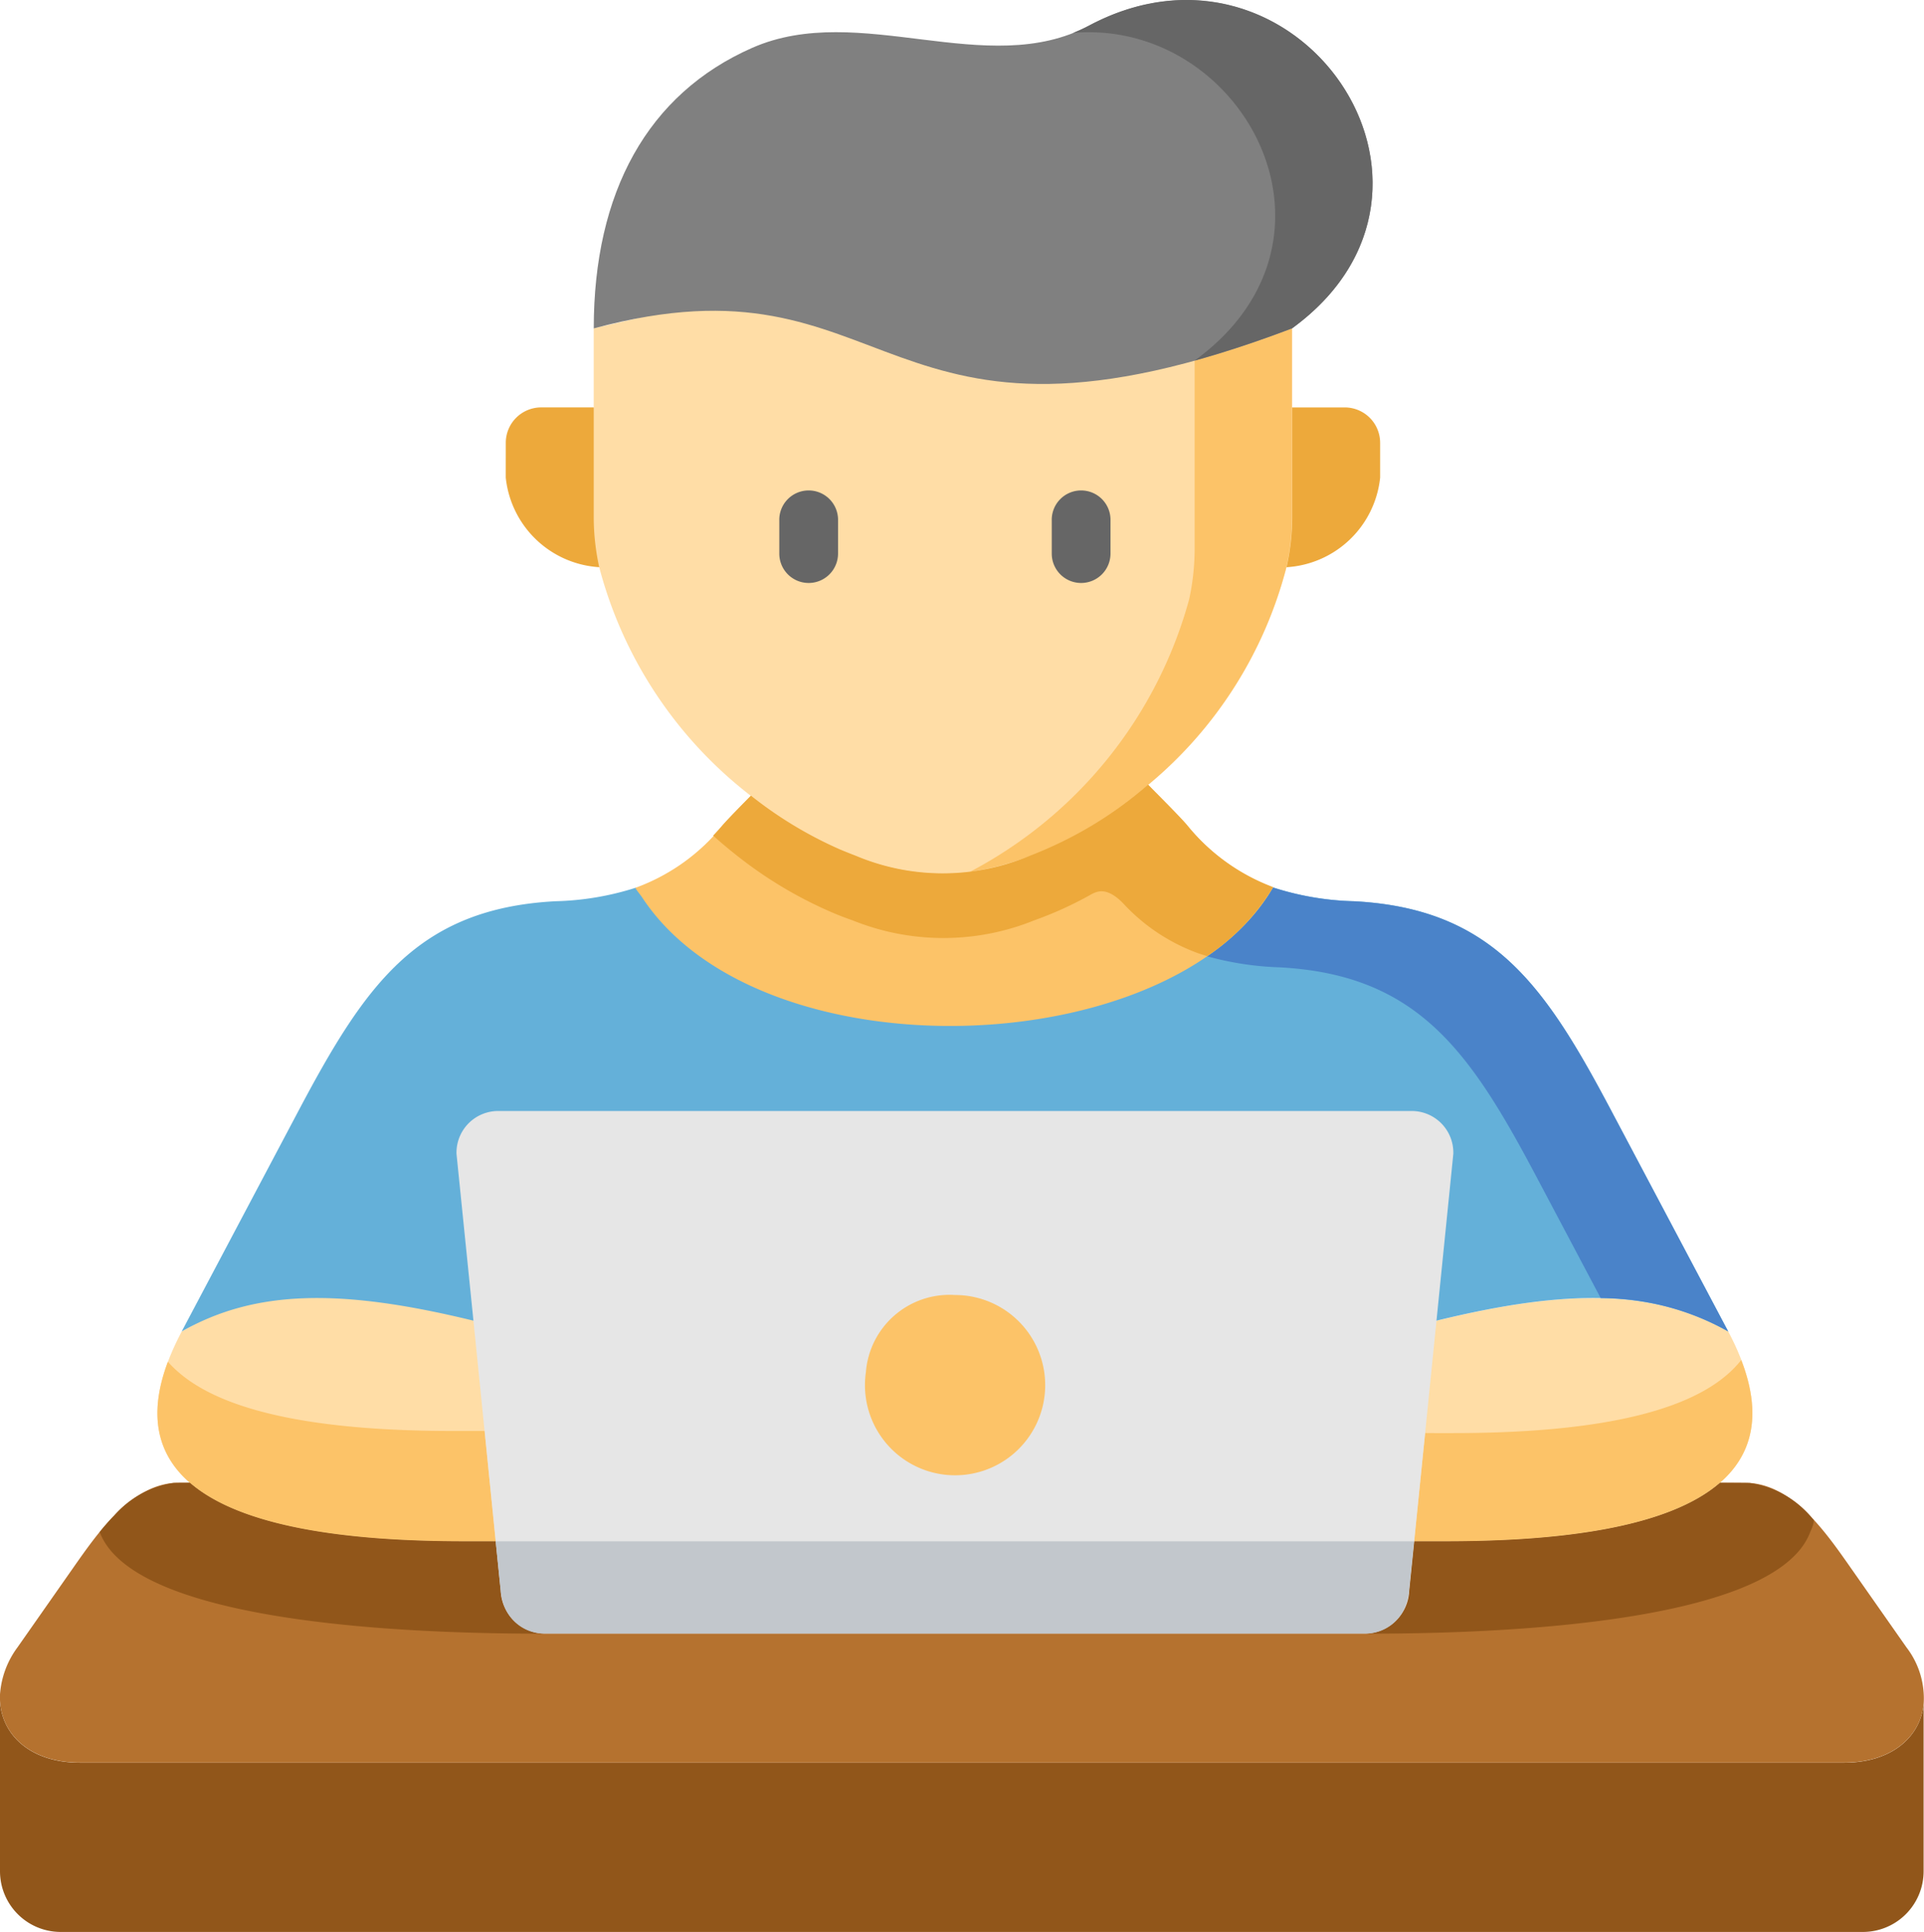
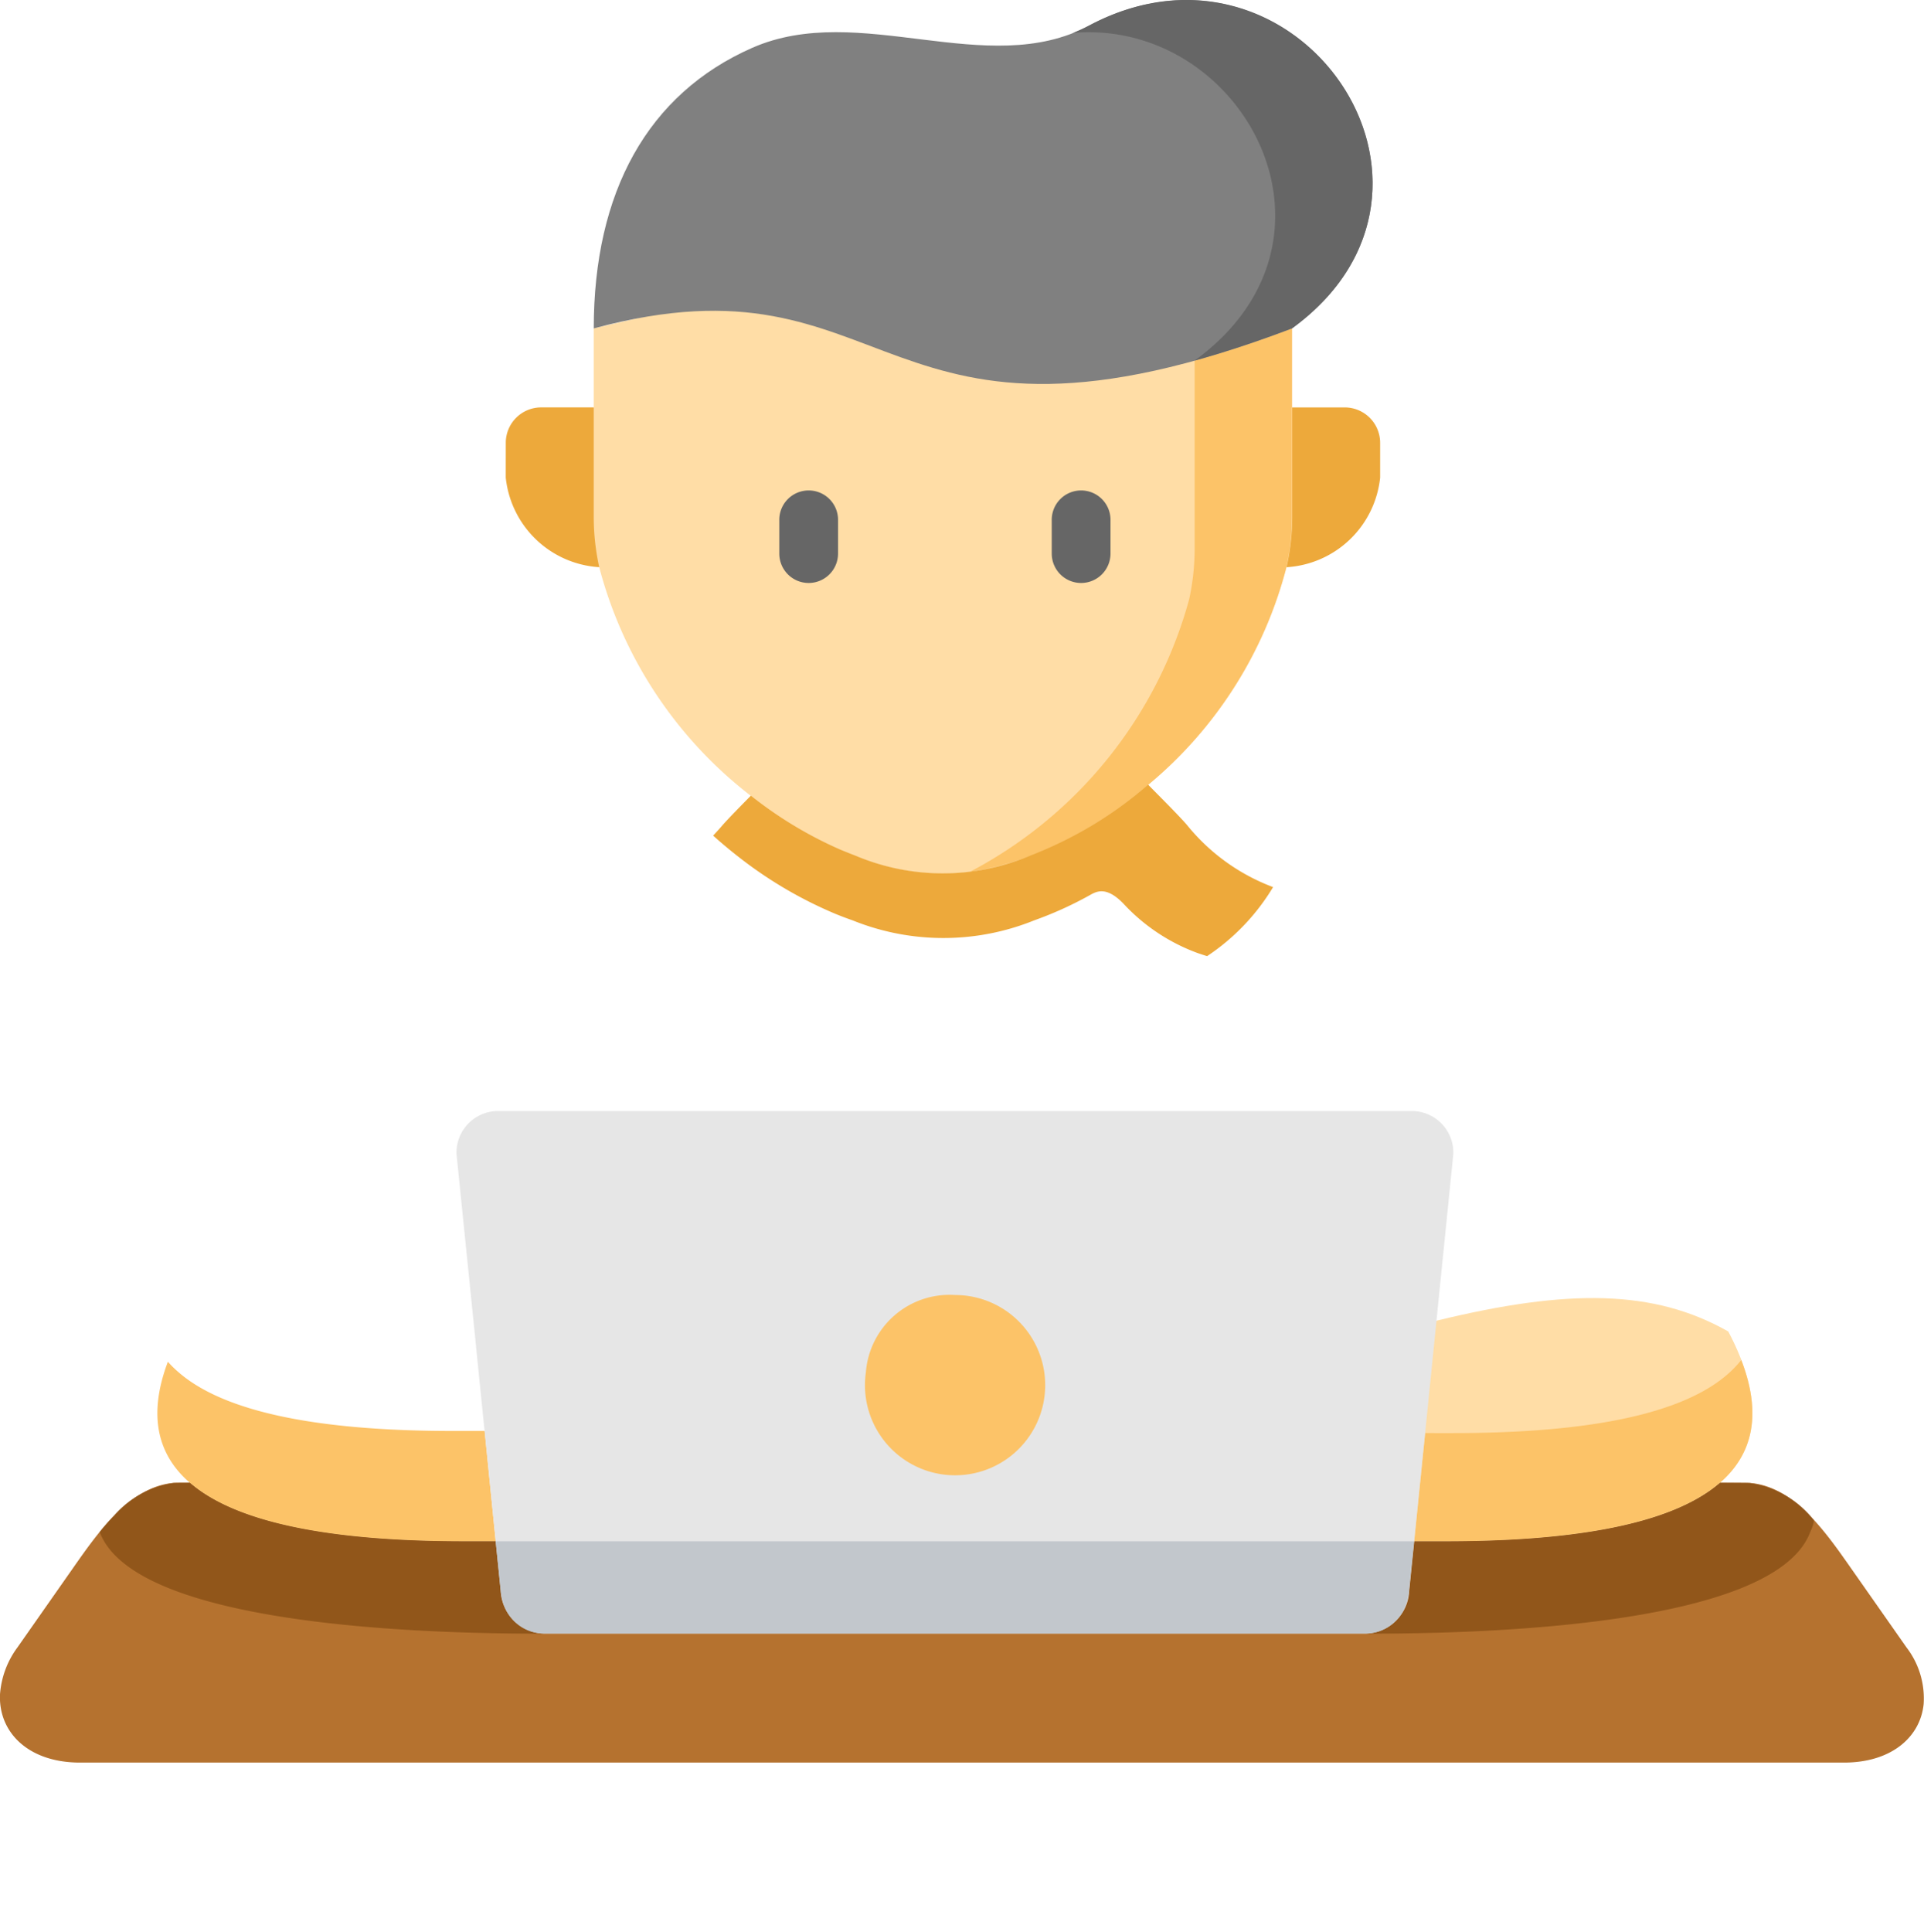
<svg xmlns="http://www.w3.org/2000/svg" width="69.727" height="70" viewBox="0 0 69.727 70">
  <g data-name="Group 25677">
    <g data-name="Group 25676">
-       <path data-name="Path 23205" d="M35.361 452.924H3.4c-1.781 0-2.842-.989-2.9-2.256v6.189a2.2 2.2 0 0 0 2.192 2.2h65.329a2.2 2.2 0 0 0 2.192-2.2v-6.048c-.125 1.2-1.175 2.115-2.887 2.115zm0 0" transform="translate(-.5 -389.053)" style="fill-rule:evenodd;fill:#91561a" />
      <path data-name="Path 23206" d="m3.172 396.048-2.042 2.915a3.25 3.25 0 0 0-.63 1.7v.214c.057 1.267 1.118 2.256 2.9 2.256h63.927c1.712 0 2.762-.916 2.887-2.115a3.03 3.03 0 0 0-.622-2.059l-2.043-2.915c-.924-1.32-2.055-2.923-3.637-3.044l-1.078-.008c-1.849 1.6-5.664 2.12-9.944 2.12H17.323c-4.276 0-8.095-.521-9.94-2.12-.076 0-.532 0-.605.008-1.563.146-2.685 1.736-3.606 3.048zm0 0" transform="translate(-.5 -339.266)" style="fill:#b5722f;fill-rule:evenodd" />
-       <path data-name="Path 23207" d="M43.113 340.24c-1.352 2.555-1.058 4.308.3 5.483 1.845 1.6 5.664 2.12 9.94 2.12h1.142l4.275-4.021-5.083-3.973c-3.881-3.032-7.893-1.135-10.574.391zm0 0" transform="translate(-36.528 -291.993)" style="fill:#ffdda6;fill-rule:evenodd" />
      <path data-name="Path 23208" d="m361.263 344.85-3.169 3.985 2.362 4.009h1.139c4.279 0 8.094-.521 9.943-2.12 1.353-1.175 1.651-2.927.3-5.483-2.687-1.525-5.795-1.558-10.575-.391zm0 0" transform="translate(-309.204 -296.994)" style="fill:#ffdda6;fill-rule:evenodd" />
-       <path data-name="Path 23209" d="M62.209 235.692c-5.01.266-6.9 3.036-9.313 7.59l-4.235 8c2.681-1.526 5.789-1.558 10.573-.391h34.9c4.78-1.167 7.889-1.135 10.573.391l-4.239-8c-2.41-4.554-4.3-7.319-9.31-7.59a10.367 10.367 0 0 1-2.947-.5l-23.112.016a10.337 10.337 0 0 1-2.89.484zm0 0" transform="translate(-42.076 -203.036)" style="fill:#64b0d9;fill-rule:evenodd" />
      <path data-name="Path 23210" d="M329.479 107.977c-3.375 2.539-2.229 4.627-.2 5.79a3.631 3.631 0 0 0 3.391-3.246v-1.264a1.283 1.283 0 0 0-1.28-1.28zm0 0" transform="translate(-282.653 -93.214)" style="fill:#eda93b;fill-rule:evenodd" />
      <path data-name="Path 23211" d="M134.559 110.52a3.631 3.631 0 0 0 3.388 3.246l2.567-3.161-2.765-2.629h-1.909a1.283 1.283 0 0 0-1.28 1.28zm0 0" transform="translate(-116.23 -93.214)" style="fill:#eda93b;fill-rule:evenodd" />
      <path data-name="Path 23212" d="m375.763 363.1-.4 3.921h1.139c4.279 0 8.094-.521 9.943-2.12 1.163-1.009 1.547-2.443.775-4.449a3.924 3.924 0 0 1-.509.529c-1.849 1.6-5.664 2.119-9.943 2.119zm0 0" transform="translate(-324.116 -311.172)" style="fill:#fcc368;fill-rule:evenodd" />
      <path data-name="Path 23213" d="M42.6 360.9c-.743 1.974-.355 3.391.8 4.388 1.845 1.6 5.664 2.12 9.939 2.12h1.142l-.4-4h-1.146c-4.275 0-8.094-.521-9.939-2.12a4.038 4.038 0 0 1-.396-.388zm0 0" transform="translate(-36.516 -311.557)" style="fill:#fcc368;fill-rule:evenodd" />
-       <path data-name="Path 23214" d="M320.473 237.687a11.065 11.065 0 0 0 2.62.4c5.01.267 6.9 3.032 9.313 7.586l2.33 4.4a9.458 9.458 0 0 1 4.623 1.211l-4.239-8c-2.41-4.554-4.3-7.319-9.31-7.59a10.345 10.345 0 0 1-2.947-.5 7.888 7.888 0 0 1-2.39 2.493zm0 0" transform="translate(-276.726 -203.036)" style="fill:#4a83c9;fill-rule:evenodd" />
-       <path data-name="Path 23215" d="M169.153 186.257c4.324 6.548 19.2 5.967 22.862-.367a7.26 7.26 0 0 1-3.125-2.265c-.359-.408-1.344-1.377-1.4-1.449l-6.455-4.094-7.941 4.494c-.327.331-.787.8-1.009 1.049a7.226 7.226 0 0 1-3.181 2.281c.067.121.172.234.249.351zm0 0" transform="translate(-145.879 -153.735)" style="fill:#fcc368;fill-rule:evenodd" />
      <path data-name="Path 23216" d="M158.085 75.785a15.4 15.4 0 0 0 5.5 8.289 14.613 14.613 0 0 0 3.23 1.95c.19.081.383.158.573.23a8.123 8.123 0 0 0 6.322-.008 14.343 14.343 0 0 0 4.271-2.572 15.189 15.189 0 0 0 5.014-7.889A8.322 8.322 0 0 0 183.2 74v-6.871l-11.676-3.149-13.638 3.149V74a8.557 8.557 0 0 0 .199 1.785zm0 0" transform="translate(-136.369 -55.233)" style="fill:#ffdda6;fill-rule:evenodd" />
      <path data-name="Path 23217" d="M265.775 88.182v6.875a8.559 8.559 0 0 1-.2 1.781 15.879 15.879 0 0 1-7.941 9.867 10.12 10.12 0 0 0 2.184-.577 12.134 12.134 0 0 0 1.2-.521 14.959 14.959 0 0 0 3.068-2.051 15.189 15.189 0 0 0 5.014-7.889 8.322 8.322 0 0 0 .2-1.781v-6.874a39.75 39.75 0 0 1-3.525 1.17zm0 0" transform="translate(-222.481 -75.116)" style="fill:#fcc368;fill-rule:evenodd" />
      <path data-name="Path 23218" d="M157.887 11.9c11.05-2.98 10.154 5.761 25.309 0 7-5.095.137-14.958-7.36-10.969-3.7 1.97-8.324-.9-12.2.8-3.799 1.669-5.749 5.24-5.749 10.169zm0 0" transform="translate(-136.369)" style="fill:gray;fill-rule:evenodd" />
      <path data-name="Path 23219" d="M284.922 1.193c6.14-.525 10.476 7.461 4.408 11.873 1.074-.3 2.245-.682 3.533-1.171 7-5.095.137-14.958-7.36-10.969a6.308 6.308 0 0 1-.581.267zm0 0" transform="translate(-246.036)" style="fill:#666;fill-rule:evenodd" />
      <path data-name="Path 23220" d="M204.408 212.323a6.887 6.887 0 0 0 2.709 1.8c.109.036.214.073.327.105a7.876 7.876 0 0 0 2.39-2.5l-.06-.024a7.317 7.317 0 0 1-3.068-2.237c-.356-.412-1.34-1.381-1.4-1.454a14.347 14.347 0 0 1-4.271 2.572 8.124 8.124 0 0 1-6.322.008c-.19-.073-.383-.15-.574-.23a14.608 14.608 0 0 1-3.229-1.95c-.327.331-.787.8-1.009 1.049-.121.142-.238.27-.359.4q.521.466 1.078.892a15.253 15.253 0 0 0 3.371 1.95c.2.081.4.158.6.226a8.782 8.782 0 0 0 6.592 0 13.348 13.348 0 0 0 1.99-.9c.234-.13.593-.369 1.235.293zm0 0" transform="translate(-163.697 -179.583)" style="fill:#eda93b;fill-rule:evenodd" />
      <path data-name="Path 23221" d="m43.014 398.462-1.736-3.346h-1.142c-4.276 0-8.095-.521-9.94-2.12-.076 0-.532 0-.605.008a3.535 3.535 0 0 0-2.148 1.187l-.036.036a8.863 8.863 0 0 0-.481.553c1.32 3.52 12.527 3.682 16.088 3.682zm0 0" transform="translate(-23.313 -339.266)" style="fill-rule:evenodd;fill:#91561a" />
      <path data-name="Path 23222" d="m362.668 398.462 1.736-3.346h1.139c4.279 0 8.094-.517 9.943-2.12h.053c.214 0 .969 0 1.025.008a3.572 3.572 0 0 1 2.273 1.284h-.009a.068.068 0 0 1 .02.016l.02.02c.049.052-.024.267-.113.46-1.323 3.516-12.53 3.678-16.087 3.678zm0 0" transform="translate(-313.153 -339.266)" style="fill-rule:evenodd;fill:#91561a" />
      <path data-name="Path 23223" d="m122.082 302.055.807 7.994.182 1.792a1.617 1.617 0 0 0 1.55 1.55h29.819a1.618 1.618 0 0 0 1.554-1.55l.182-1.792.807-7.994.61-6.044a1.508 1.508 0 0 0-1.555-1.554h-33.016a1.51 1.51 0 0 0-1.554 1.554zm0 0" transform="translate(-104.924 -254.199)" style="fill:#e6e6e6;fill-rule:evenodd" />
      <path data-name="Path 23224" d="M230 346.036a3.266 3.266 0 1 0 3.23-2.8 3.039 3.039 0 0 0-3.23 2.8zm0 0" transform="translate(-198.62 -296.311)" style="fill:#fcc368;fill-rule:evenodd" />
      <path data-name="Path 23225" d="m131.9 408.5.182 1.792a1.977 1.977 0 0 0 .1.46 1.544 1.544 0 0 0 1.449 1.09h29.819a1.541 1.541 0 0 0 1.449-1.09 1.955 1.955 0 0 0 .1-.46l.182-1.792zm0 0" transform="translate(-113.937 -352.65)" style="fill:#c2c7cc;fill-rule:evenodd" />
    </g>
    <path data-name="Path 23226" d="M208.127 133.543a1.064 1.064 0 0 1-1.064-1.064v-1.191a1.065 1.065 0 1 1 2.129 0v1.191a1.065 1.065 0 0 1-1.065 1.064zm0 0" transform="translate(-178.821 -112.419)" style="fill:#666" />
    <path data-name="Path 23227" d="M280.353 133.543a1.064 1.064 0 0 1-1.064-1.064v-1.191a1.065 1.065 0 1 1 2.129 0v1.191a1.065 1.065 0 0 1-1.065 1.064zm0 0" transform="translate(-241.173 -112.419)" style="fill:#666" />
  </g>
</svg>